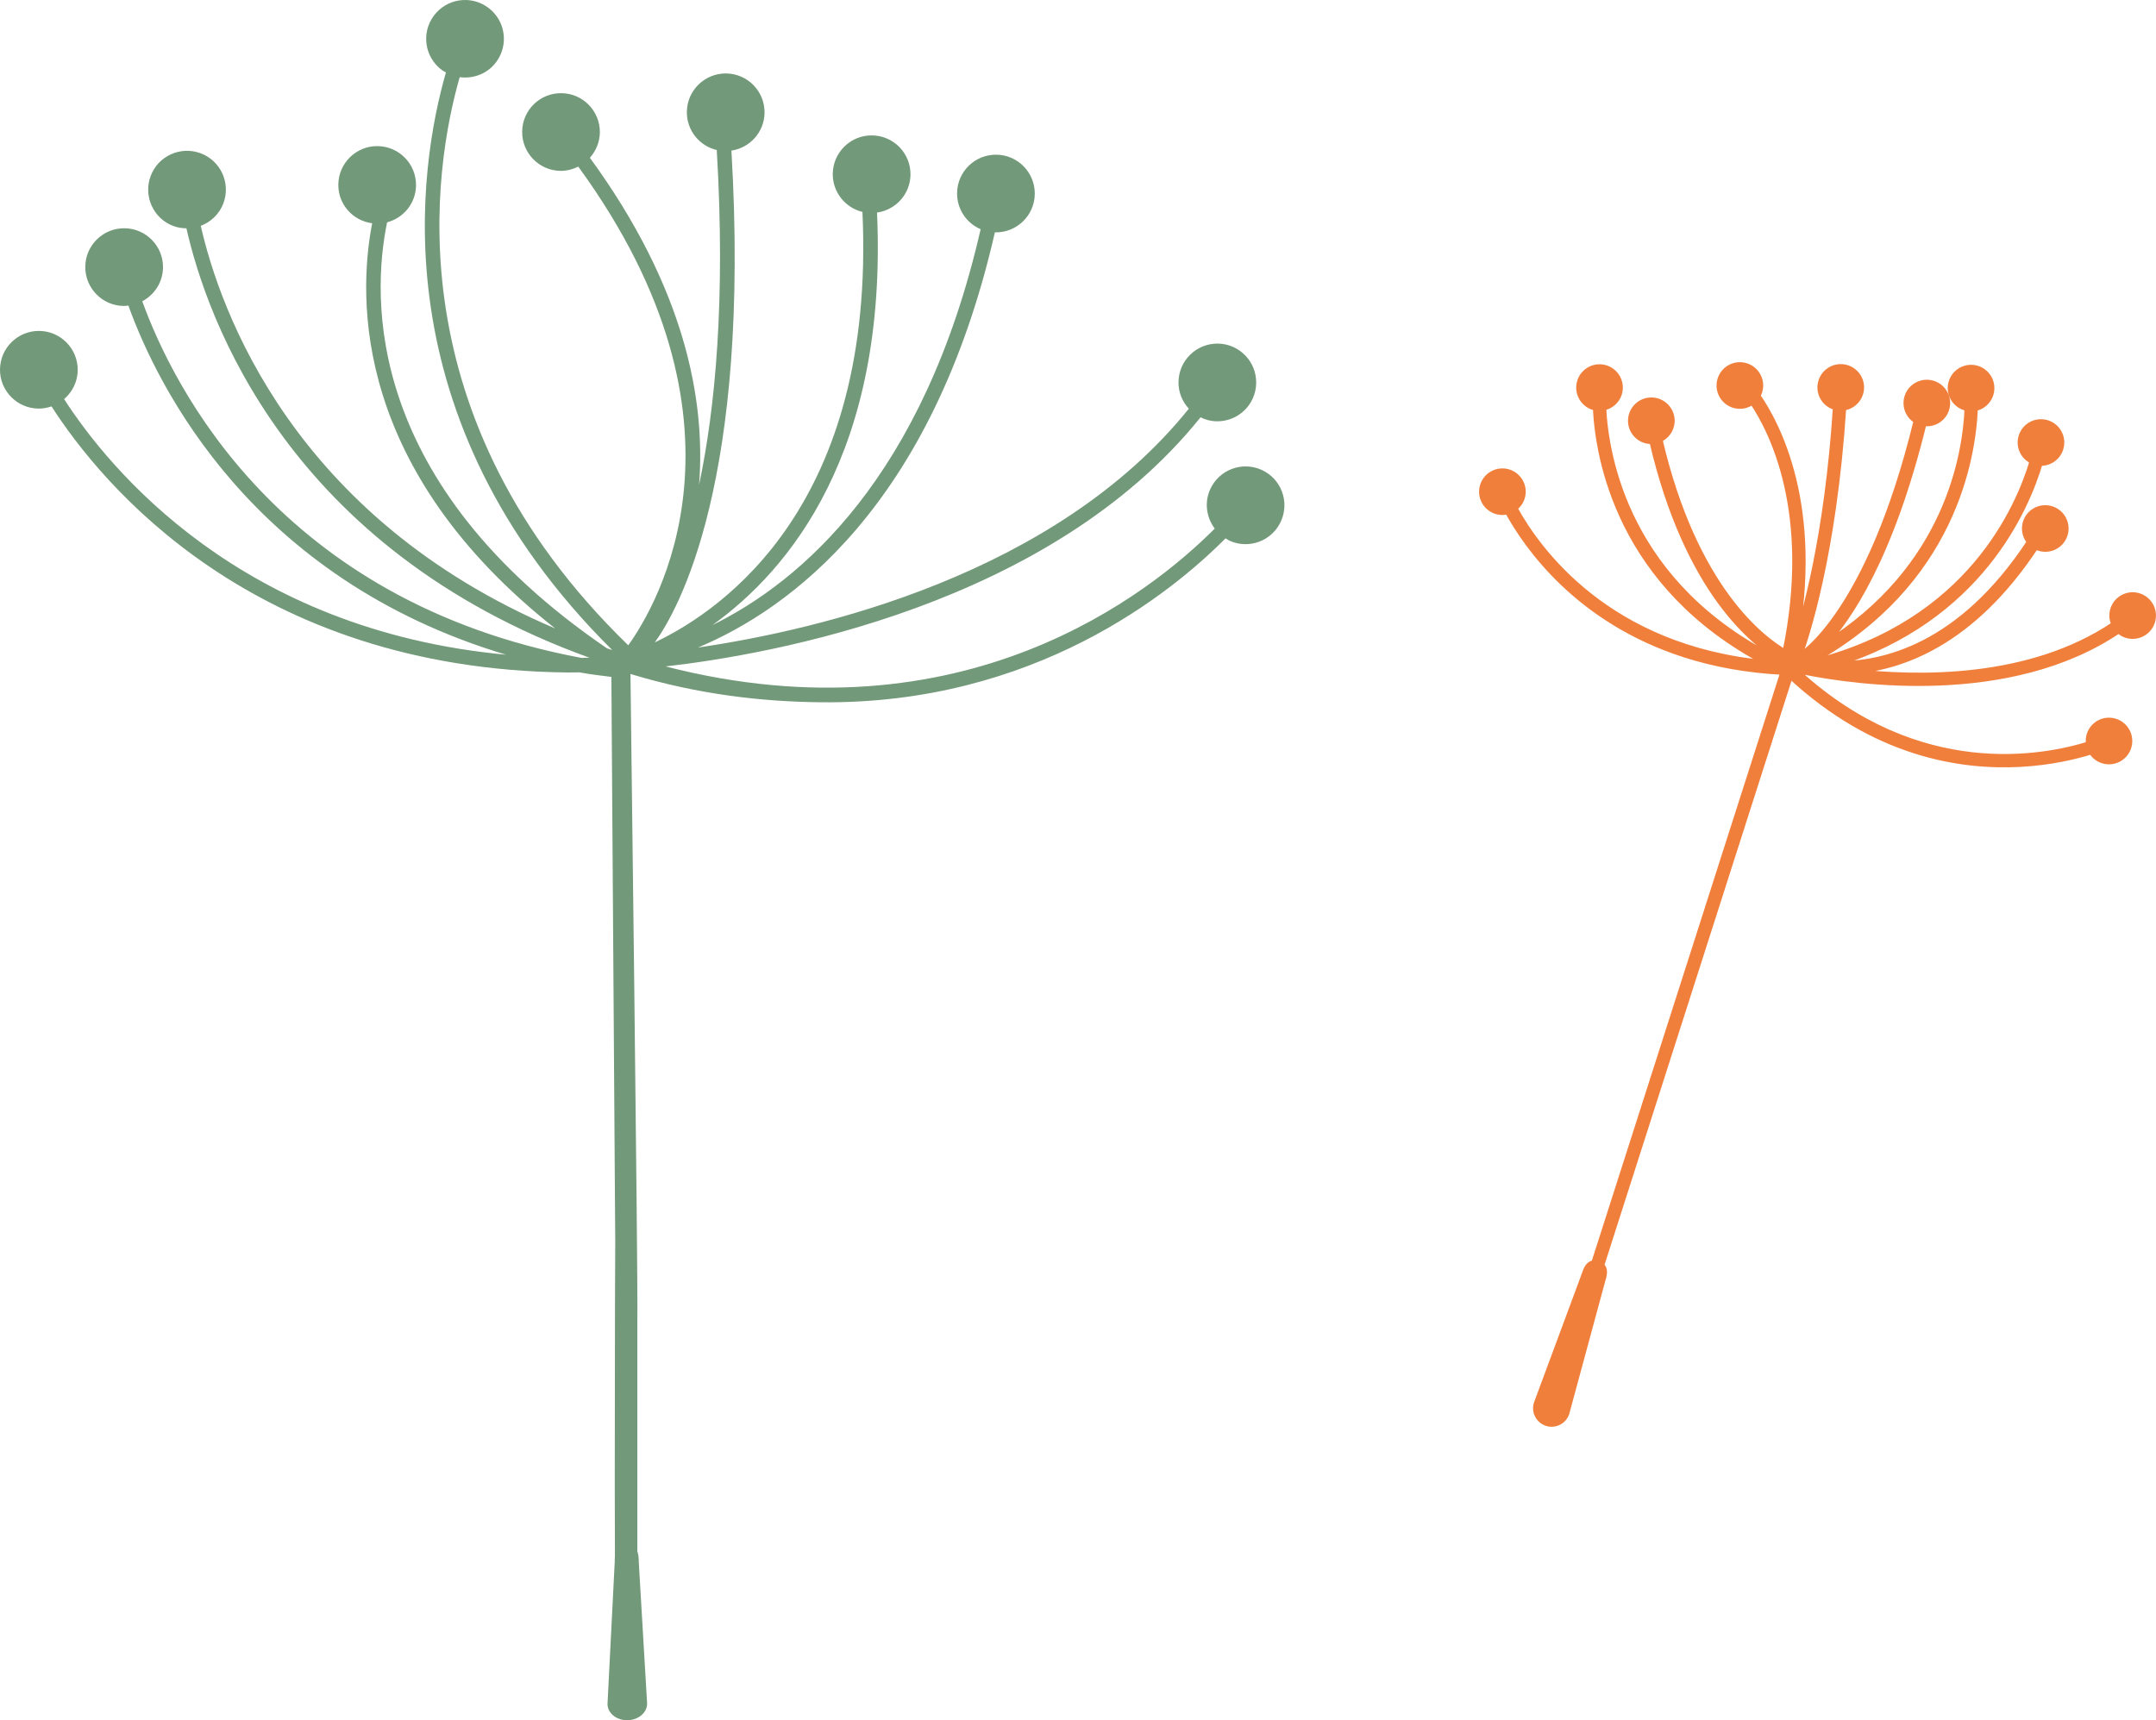
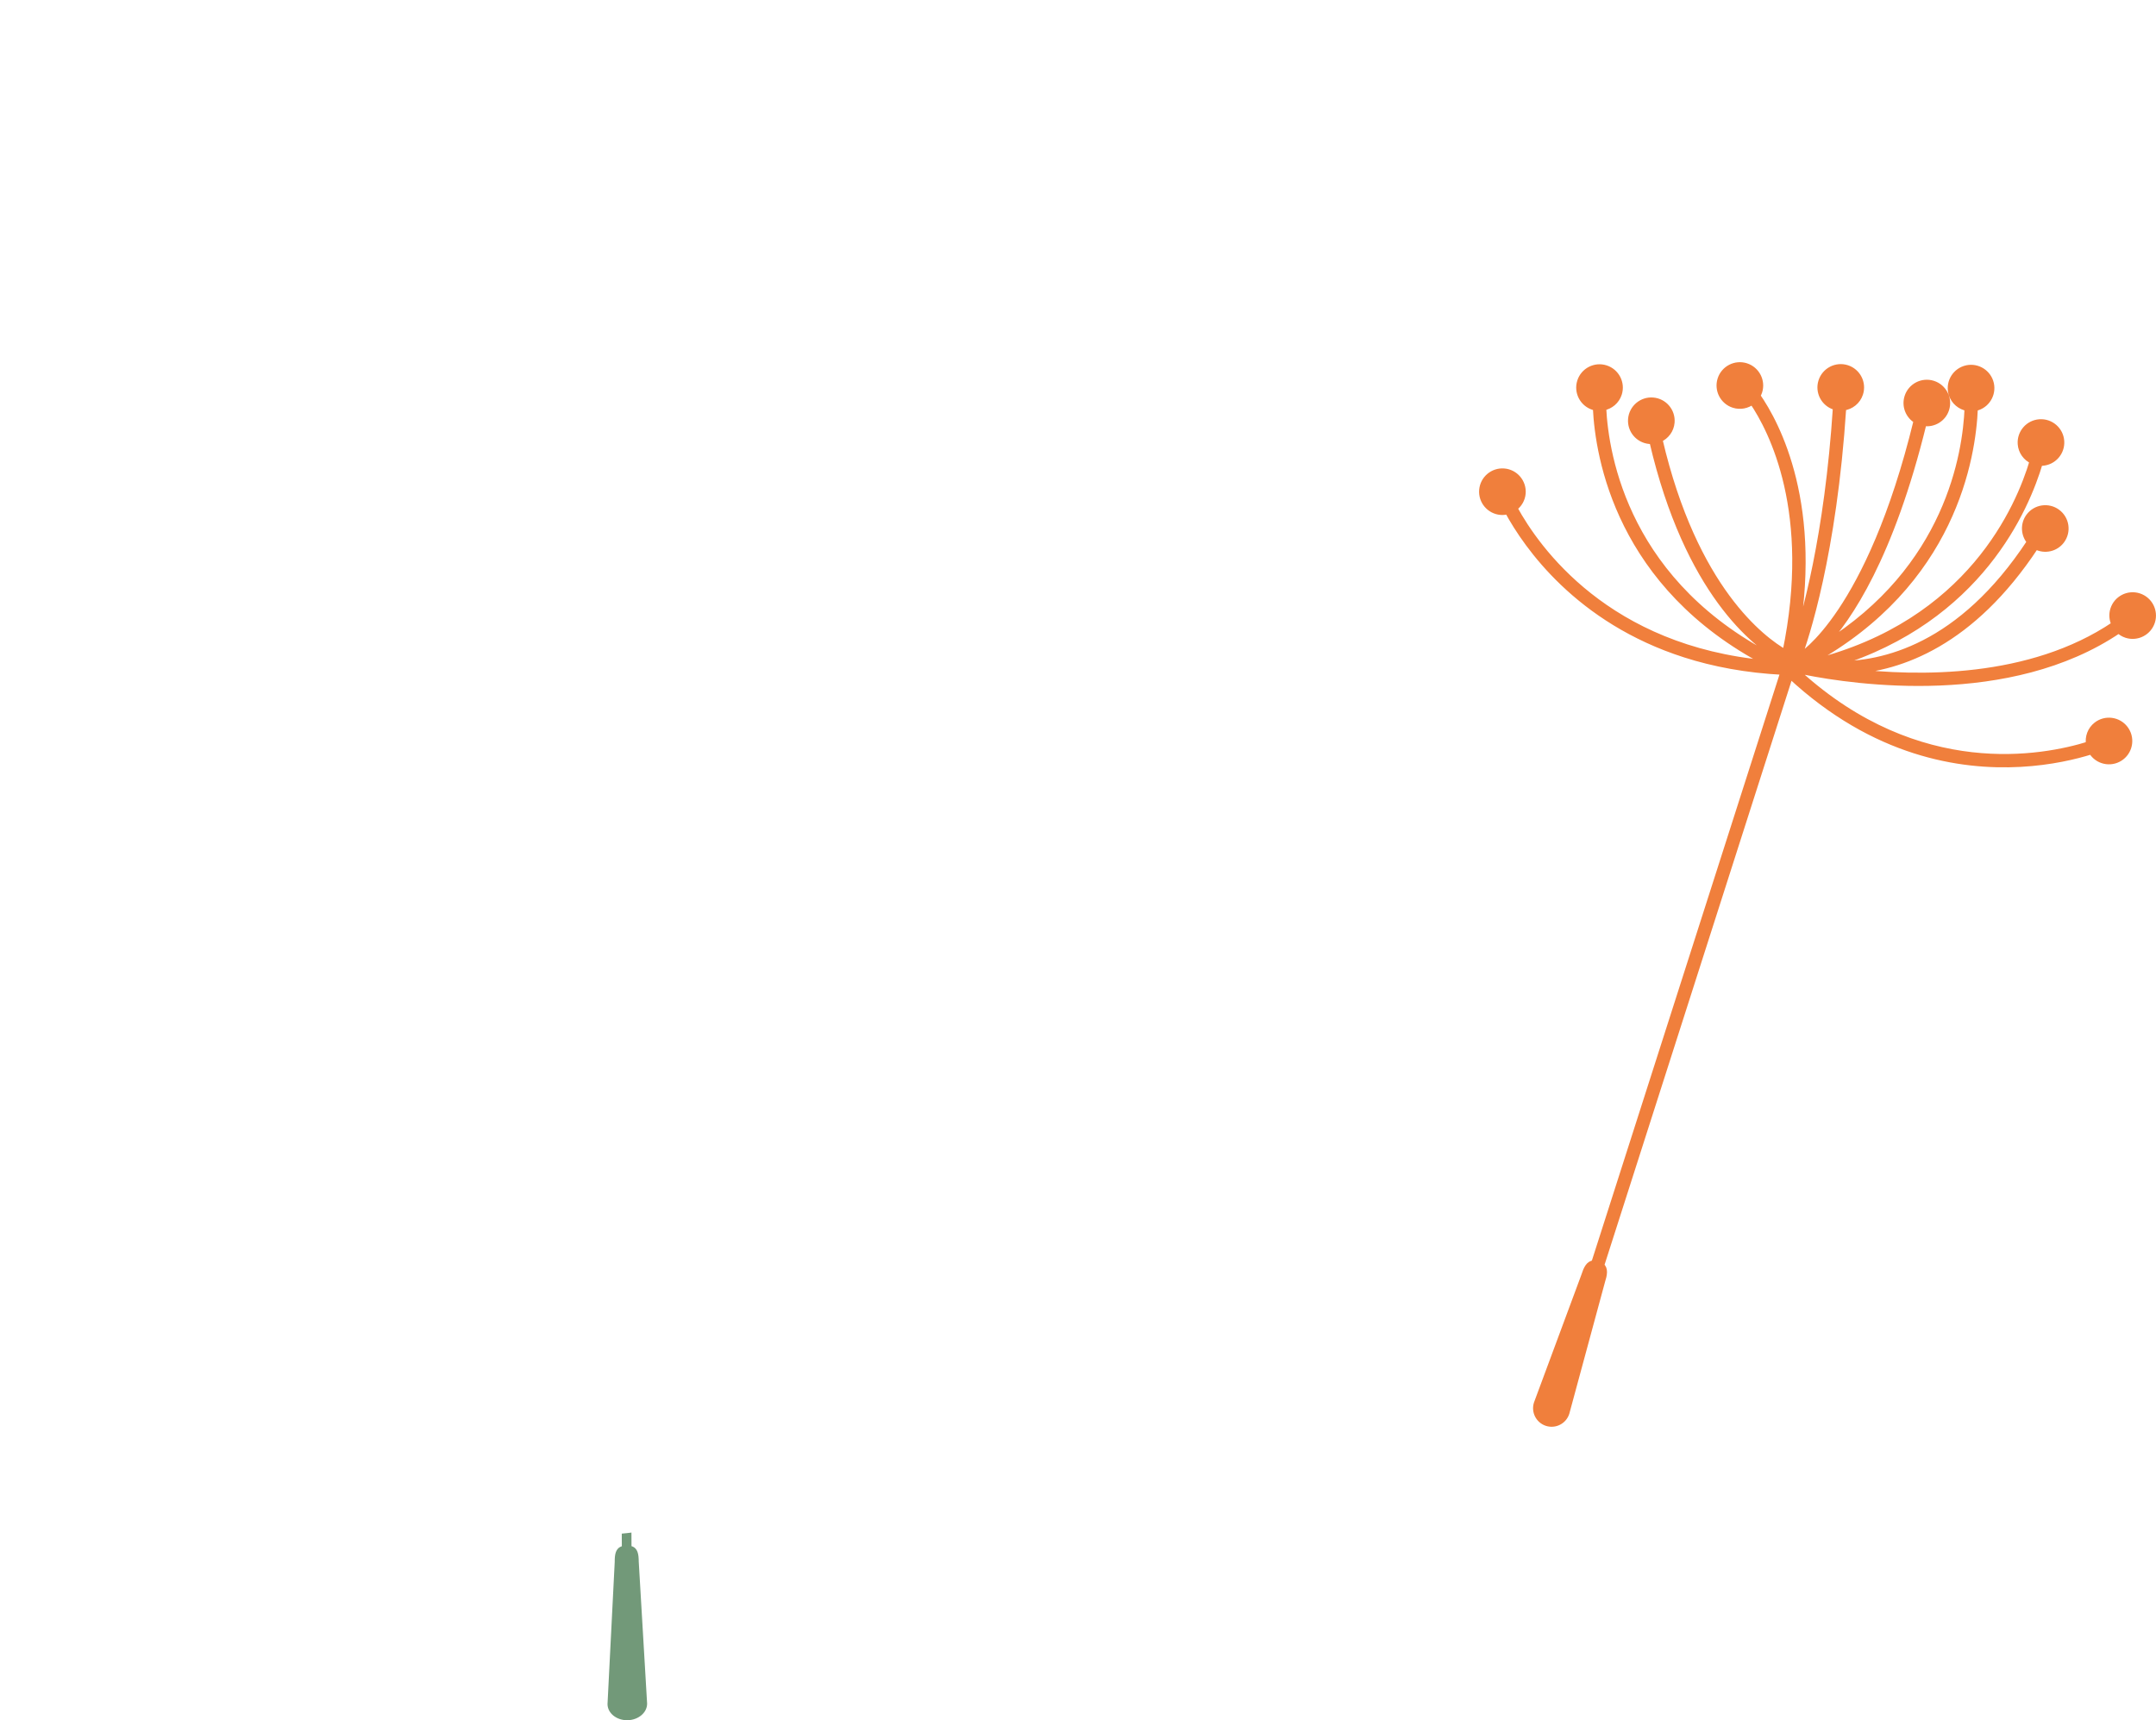
<svg xmlns="http://www.w3.org/2000/svg" version="1.1" x="0px" y="0px" width="114.345px" height="91.259px" viewBox="0 0 114.345 91.259" style="enable-background:new 0 0 114.345 91.259;" xml:space="preserve">
  <style type="text/css">
	.st0{fill:#F07F3C;stroke:#F07F3C;stroke-width:0.3;stroke-miterlimit:10;}
	.st1{fill:#729979;}
</style>
  <defs>
</defs>
  <g>
    <path class="st0" d="M112.709,38.644c-0.368-0.474-1.051-0.561-1.525-0.193c-0.326,0.253-0.464,0.653-0.402,1.033   c-2.435,0.759-9.016,2.012-15.377-3.763c0.111-0.023,0.221-0.048,0.33-0.072c2.659,0.531,10.846,1.719,16.633-2.199   c0.114,0.106,0.249,0.191,0.407,0.242c0.572,0.183,1.184-0.132,1.367-0.704c0.183-0.572-0.132-1.184-0.704-1.367   c-0.571-0.183-1.183,0.132-1.366,0.704c-0.088,0.275-0.058,0.558,0.058,0.8c-4.463,3.014-10.409,2.92-14.002,2.49   c2.65-0.165,6.446-1.469,9.841-6.617c0.466,0.244,1.052,0.124,1.376-0.312c0.358-0.482,0.257-1.163-0.225-1.521   c-0.482-0.358-1.163-0.257-1.521,0.225c-0.308,0.416-0.274,0.977,0.049,1.354c-3.662,5.57-7.785,6.531-10.323,6.483   c7.667-2.373,10.153-8.265,10.865-10.671c0.043,0.002,0.086,0.008,0.13,0.004c0.599-0.042,1.05-0.56,1.009-1.159   c-0.041-0.599-0.561-1.051-1.16-1.009c-0.599,0.041-1.051,0.561-1.009,1.16c0.029,0.41,0.284,0.748,0.633,0.909   c-0.723,2.438-3.338,8.588-11.634,10.67c-0.043-0.006-0.085-0.013-0.126-0.02c7.566-4.154,8.609-10.857,8.715-13.46   c0.043-0.008,0.085-0.014,0.126-0.028c0.571-0.186,0.882-0.801,0.696-1.371c-0.187-0.57-0.801-0.881-1.371-0.695   c-0.571,0.187-0.882,0.801-0.695,1.371c0.128,0.391,0.459,0.656,0.838,0.726c-0.099,2.415-1.032,8.498-7.602,12.572   c1.311-1.396,3.551-4.667,5.289-11.773c0.519,0.079,1.032-0.224,1.197-0.739c0.183-0.572-0.132-1.184-0.704-1.367   c-0.572-0.183-1.183,0.132-1.366,0.704c-0.158,0.494,0.056,1.015,0.485,1.267c-2.515,10.296-6.147,12.464-6.185,12.485l0.068,0.12   c-0.038,0.02-0.076,0.04-0.115,0.06c-0.015-0.004-0.03-0.008-0.044-0.012c0.415-1.115,1.895-5.552,2.401-13.343   c0.404-0.053,0.762-0.329,0.895-0.743c0.183-0.572-0.132-1.184-0.704-1.367c-0.572-0.183-1.183,0.132-1.367,0.704   c-0.183,0.572,0.133,1.184,0.704,1.366c0.022,0.007,0.044,0.008,0.066,0.014C96.91,28.494,95.7,32.73,95.153,34.344   c1.453-7.478-0.909-11.861-1.94-13.346c0.039-0.067,0.072-0.139,0.097-0.215c0.183-0.572-0.133-1.184-0.704-1.367   c-0.571-0.183-1.184,0.133-1.366,0.704c-0.183,0.572,0.132,1.184,0.704,1.367c0.352,0.113,0.719,0.035,0.992-0.174   c1.027,1.515,3.286,5.874,1.745,13.298c-1.191-0.683-4.809-3.356-6.661-11.301c0.35-0.156,0.609-0.488,0.643-0.897   c0.05-0.598-0.393-1.124-0.992-1.174c-0.598-0.051-1.124,0.394-1.175,0.991c-0.051,0.598,0.393,1.124,0.992,1.174   c0.045,0.004,0.09,0.001,0.134-0.002c1.872,8.057,5.489,10.792,6.811,11.544l-0.092,0.09c-8.054-3.965-9.179-10.812-9.305-13.411   c0.377-0.072,0.705-0.339,0.831-0.732c0.183-0.571-0.133-1.183-0.704-1.366c-0.572-0.183-1.184,0.133-1.366,0.704   c-0.183,0.572,0.132,1.184,0.703,1.367c0.042,0.013,0.085,0.019,0.128,0.027c0.123,2.631,1.231,9.463,9.087,13.556   c-8.467-0.76-12.197-6.047-13.388-8.227c0.242-0.18,0.41-0.455,0.438-0.778c0.049-0.598-0.395-1.123-0.993-1.173   c-0.599-0.05-1.124,0.395-1.174,0.992c-0.05,0.598,0.395,1.123,0.993,1.173c0.128,0.011,0.252-0.005,0.369-0.036   c1,1.835,3.728,5.785,9.403,7.601c1.519,0.486,3.249,0.819,5.213,0.918L84.541,67.01c-0.285,0.015-0.415,0.305-0.53,0.666   l-2.514,6.777c-0.14,0.438,0.102,0.907,0.54,1.048c0.438,0.14,0.907-0.102,1.047-0.539l1.89-6.977   c0.115-0.361,0.178-0.672-0.045-0.85l10.013-31.286c2.225,2.07,4.484,3.292,6.599,3.969c4.131,1.323,7.706,0.572,9.382,0.049   c0.022,0.037,0.041,0.075,0.069,0.11c0.367,0.474,1.05,0.561,1.525,0.193C112.991,39.802,113.077,39.118,112.709,38.644z" />
-     <path class="st1" d="M66.911,24.928c-1.037-0.469-2.256-0.01-2.727,1.028c-0.32,0.709-0.198,1.501,0.241,2.085   c-3.411,3.425-13.344,11.369-29.124,7.314c5.587-0.637,20.345-3.224,28.37-13.216c0.263,0.13,0.555,0.21,0.869,0.211   c1.14,0.012,2.072-0.899,2.082-2.038c0.014-1.139-0.9-2.071-2.036-2.084c-1.138-0.011-2.071,0.902-2.083,2.041   c-0.007,0.545,0.204,1.04,0.548,1.413C55.95,30.503,43.41,33.418,37.02,34.352c4.807-2.014,12.412-7.453,15.745-22.029   c0.009,0.001,0.02,0.005,0.032,0.004c1.138,0.012,2.071-0.901,2.083-2.038c0.012-1.138-0.9-2.07-2.036-2.082   c-1.14-0.013-2.073,0.899-2.084,2.037c-0.01,0.858,0.507,1.599,1.249,1.916c-3.027,13.22-9.597,18.722-14.22,20.999   c4.083-2.93,9.288-9.193,8.725-21.881c0.993-0.143,1.763-0.98,1.774-2.013c0.012-1.137-0.9-2.07-2.039-2.082   c-1.137-0.013-2.068,0.899-2.083,2.038c-0.009,0.977,0.663,1.798,1.574,2.022c0.71,15.476-7.342,21.095-11.011,22.836   c1.267-1.758,5.092-8.61,4.062-26.09c0.982-0.144,1.745-0.982,1.757-2.009c0.012-1.138-0.899-2.07-2.037-2.083   c-1.137-0.012-2.072,0.901-2.083,2.038c-0.011,0.981,0.666,1.808,1.586,2.024c0.474,7.979-0.085,13.734-0.938,17.762   c0.355-4.518-0.762-10.454-5.791-17.352c0.32-0.358,0.52-0.824,0.529-1.343c0.011-1.137-0.9-2.069-2.038-2.083   c-1.14-0.012-2.071,0.899-2.082,2.039c-0.013,1.138,0.899,2.07,2.036,2.083c0.341,0.002,0.655-0.085,0.939-0.226   c9.923,13.621,4.162,23.294,2.652,25.395C20.823,22.108,23.006,8.892,24.38,4.093c0.722,0.099,1.477-0.18,1.94-0.807   c0.677-0.915,0.485-2.206-0.431-2.881c-0.914-0.678-2.205-0.486-2.882,0.431c-0.678,0.916-0.484,2.205,0.431,2.881   c0.067,0.049,0.14,0.087,0.213,0.126c-1.412,4.907-3.642,18.299,8.819,30.642c-0.091-0.027-0.187-0.059-0.276-0.089   c-12.86-8.77-12.486-18.611-11.664-22.601c0.874-0.232,1.526-1.015,1.534-1.96c0.013-1.138-0.899-2.072-2.038-2.083   c-1.136-0.014-2.071,0.902-2.082,2.039c-0.013,1.053,0.773,1.92,1.794,2.053c-0.779,4.05-0.956,13.086,9.707,21.496   c-13.922-5.917-17.784-16.909-18.797-21.359c0.533-0.204,0.984-0.62,1.2-1.196c0.4-1.065-0.139-2.254-1.205-2.653   C9.576,7.733,8.39,8.272,7.99,9.338c-0.399,1.064,0.14,2.253,1.205,2.653c0.228,0.084,0.462,0.12,0.692,0.12   c1.091,4.817,5.383,16.992,21.378,22.783c-0.144,0-0.29,0.006-0.434,0.007C14.839,31.901,9.188,20.526,7.546,15.983   c0.644-0.345,1.091-1.01,1.099-1.792c0.012-1.138-0.901-2.07-2.039-2.081c-1.139-0.013-2.071,0.9-2.083,2.037   c-0.012,1.137,0.901,2.071,2.038,2.085c0.085,0.001,0.166-0.015,0.247-0.023c1.549,4.297,6.557,14.492,20.032,18.524   C12.763,33.424,5.793,24.881,3.4,21.173c0.434-0.375,0.715-0.918,0.721-1.533c0.013-1.137-0.898-2.071-2.037-2.084   C0.946,17.543,0.013,18.457,0,19.595c-0.012,1.137,0.902,2.069,2.039,2.081c0.244,0.003,0.476-0.044,0.694-0.117   c2.637,4.108,10.683,13.938,27.355,14.116c0.212,0.002,0.43-0.003,0.647-0.005c0.627,0.117,1.032,0.151,1.69,0.241l0.205,29.955   c-0.023,3.298-0.019,12.335-0.025,12.939l0.011,4.917c0.391-0.066,0.789-0.088,1.186-0.073V69.956   c0.039-2.477-0.365-34.201-0.365-34.201c3.653,1.105,7.024,1.468,10.092,1.501c11.329,0.122,18.612-5.82,21.468-8.696   c0.071,0.039,0.137,0.086,0.212,0.125c1.038,0.468,2.259,0.008,2.726-1.029C68.408,26.616,67.947,25.397,66.911,24.928z" />
    <path class="st1" d="M33.492,82.024l-0.003-0.72c-0.171,0.023-0.342,0.042-0.513,0.056l0.003,0.67   c-0.336,0.109-0.379,0.439-0.377,0.834l-0.382,7.538c0.002,0.48,0.474,0.864,1.054,0.857c0.58-0.007,1.048-0.402,1.046-0.881   l-0.444-7.528C33.873,82.454,33.828,82.126,33.492,82.024z" />
  </g>
</svg>